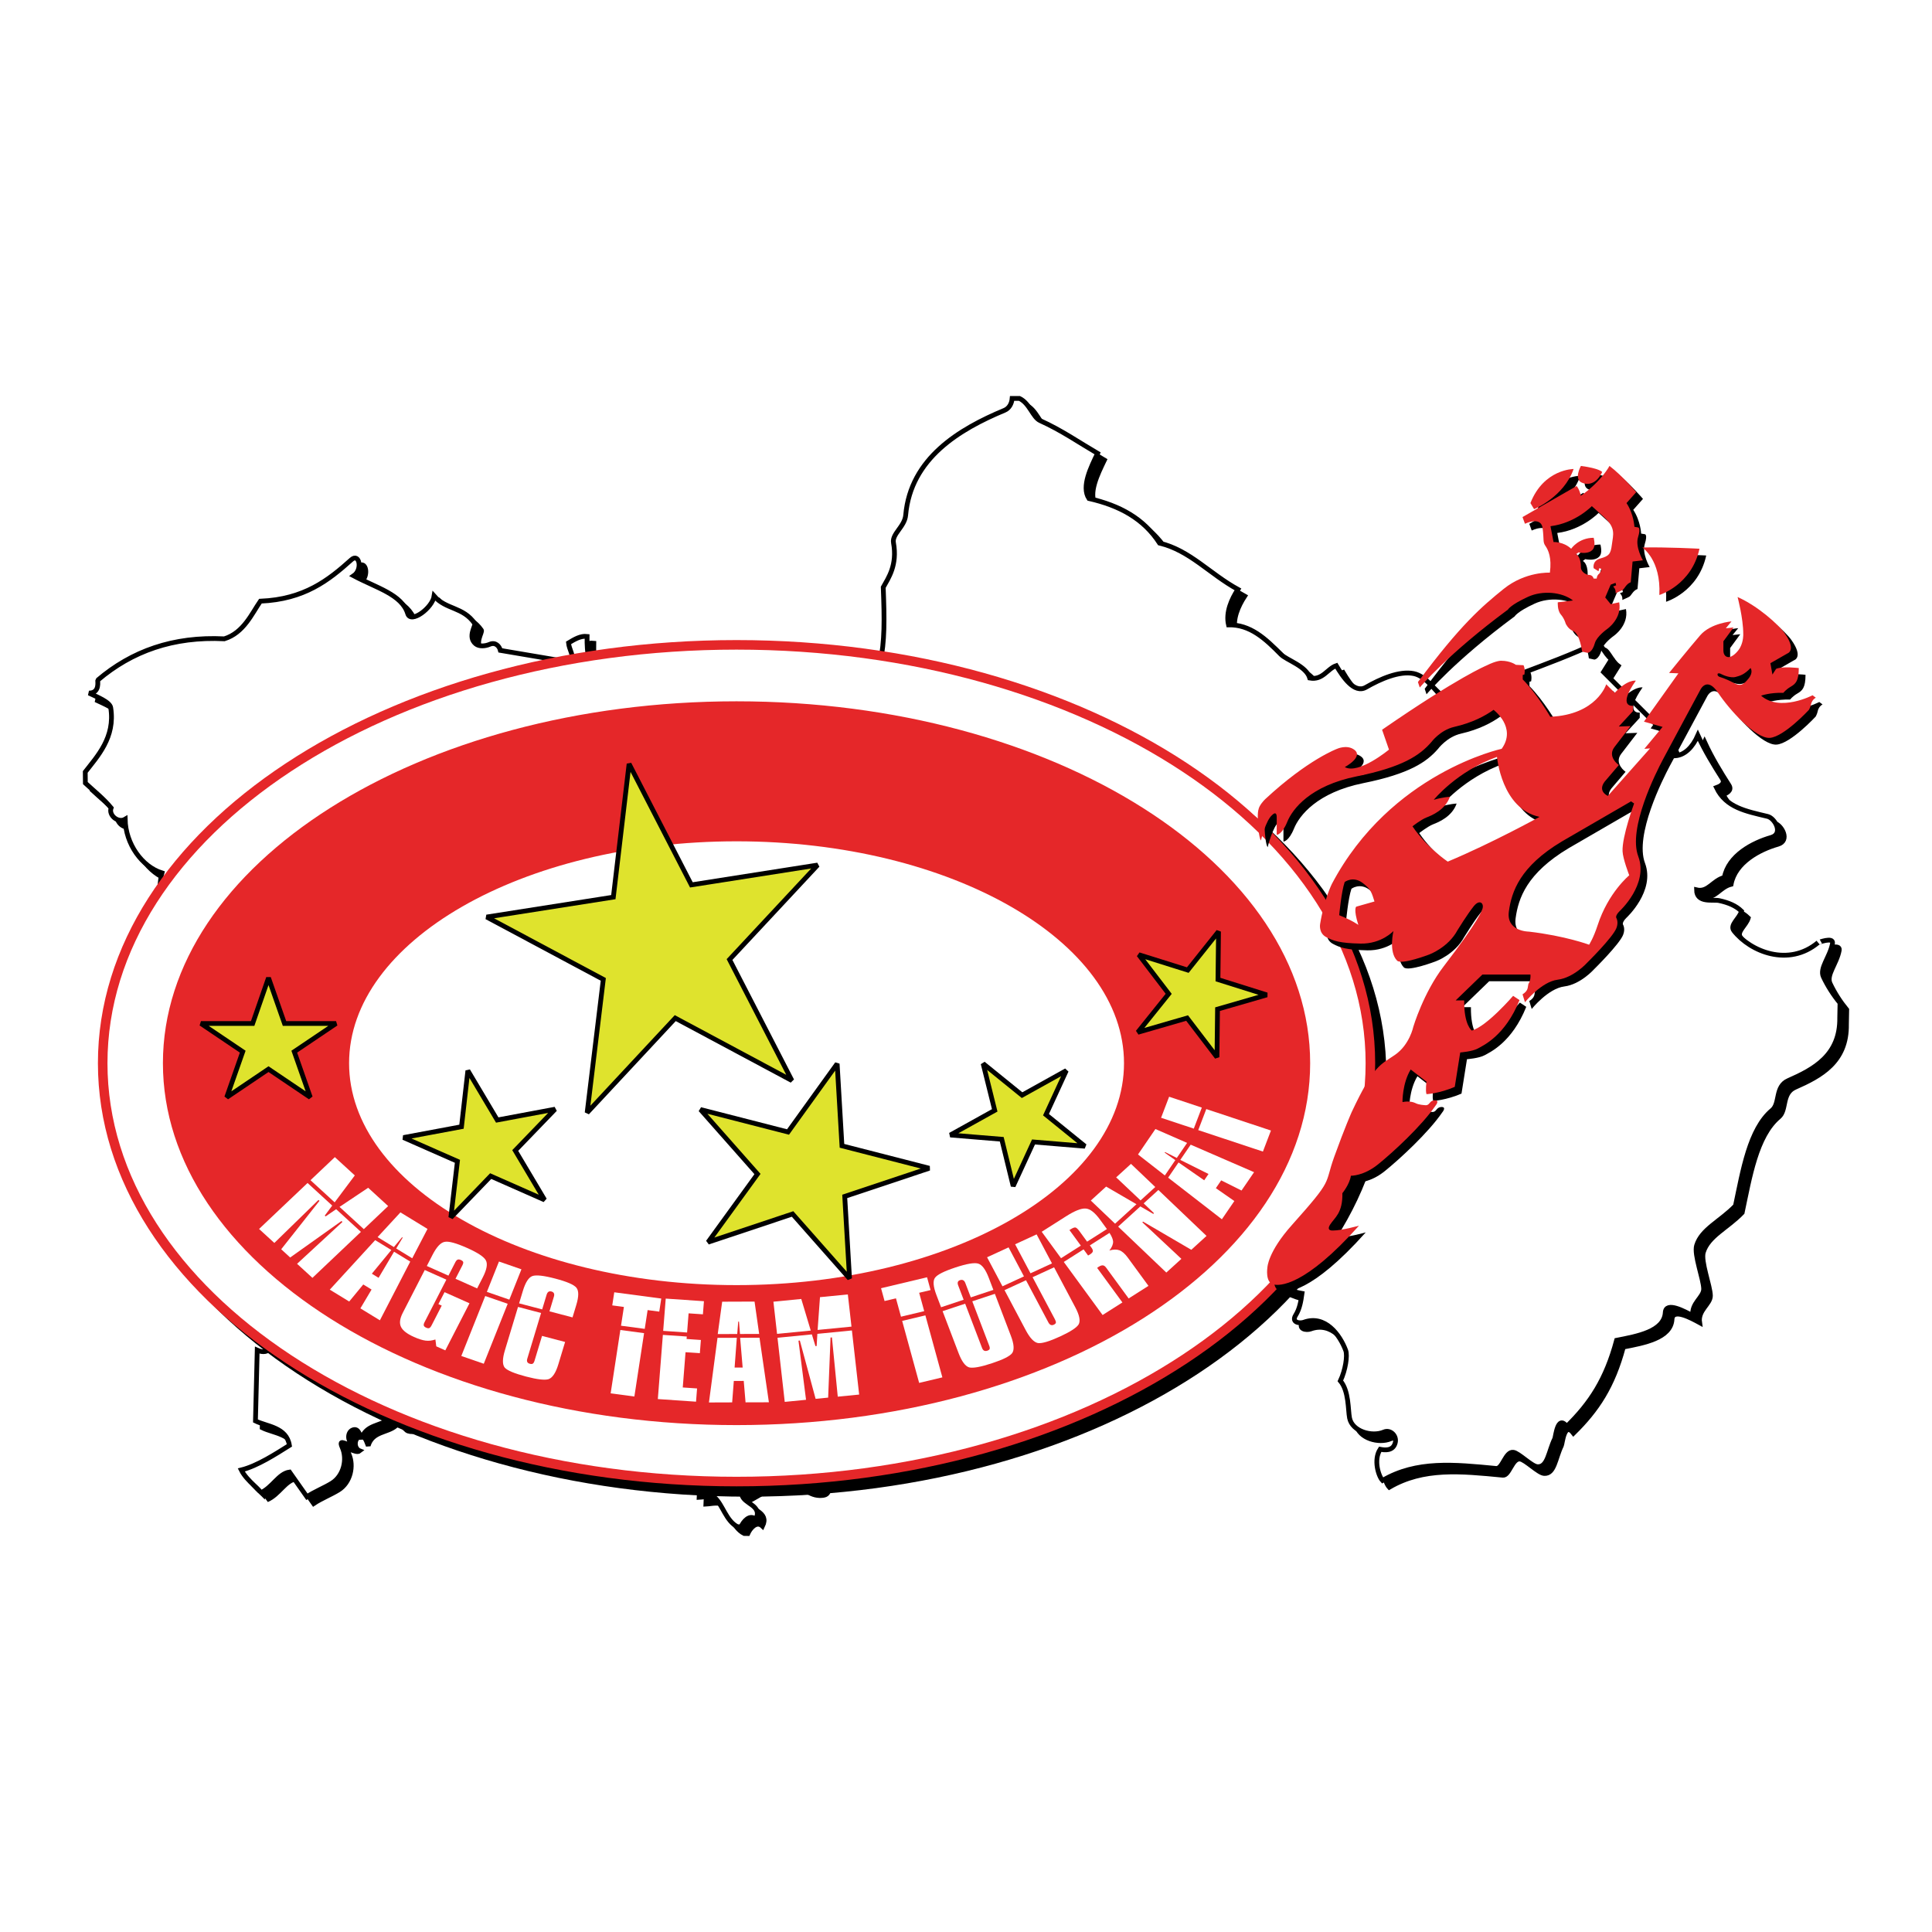
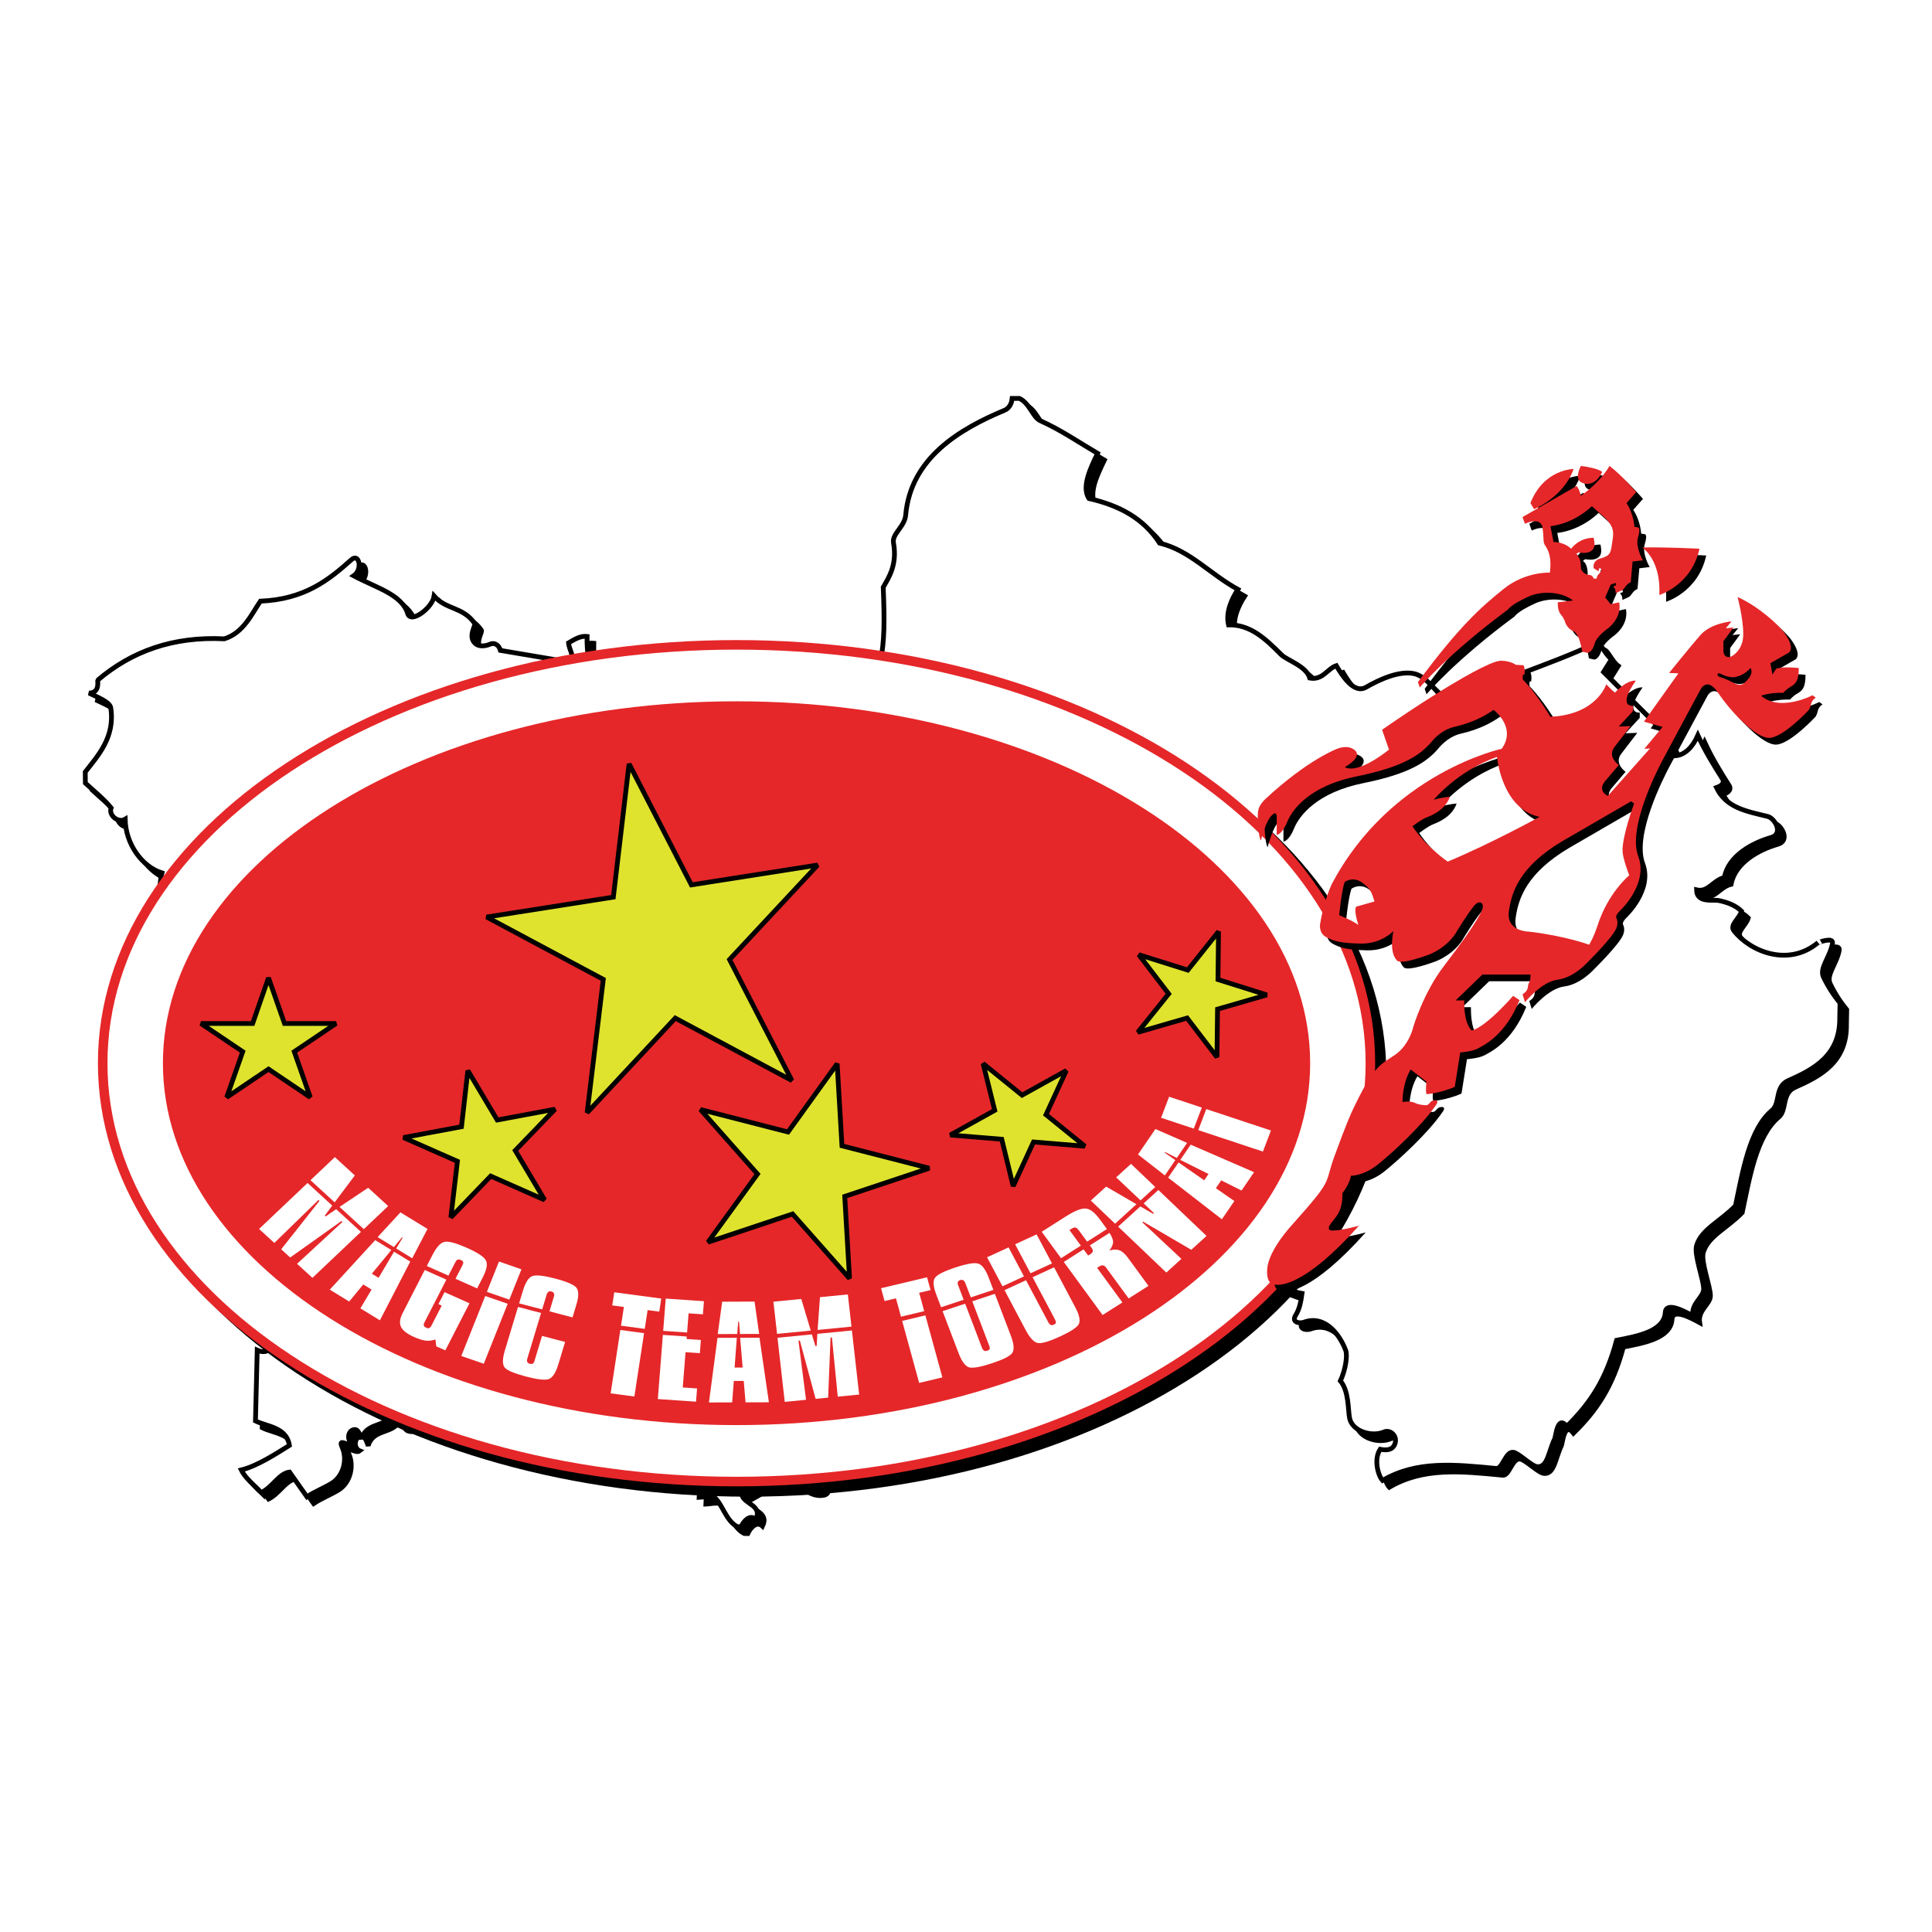
<svg xmlns="http://www.w3.org/2000/svg" version="1.0" id="Layer_1" x="0px" y="0px" width="192.756px" height="192.756px" viewBox="0 0 192.756 192.756" enable-background="new 0 0 192.756 192.756" xml:space="preserve">
  <g>
    <polygon fill-rule="evenodd" clip-rule="evenodd" fill="#FFFFFF" points="0,0 192.756,0 192.756,192.756 0,192.756 0,0  " />
    <path fill-rule="evenodd" clip-rule="evenodd" stroke="#000000" stroke-width="0.476" stroke-miterlimit="2.613" d="   M101.657,40.427l0.729,0c1.027,0.486,1.331,1.884,2.069,2.217c2.121,0.957,3.857,2.168,5.729,3.263   c-0.649,1.361-1.646,3.314-0.867,4.505c3.077,0.7,5.47,2.007,7.049,4.45c3.032,0.73,4.985,3.064,7.816,4.617   c-0.636,0.975-1.233,2.289-0.94,3.54c2.169-0.047,3.7,1.391,5.229,2.946c0.571,0.582,2.531,1.151,2.878,2.36   c1.295,0.238,1.764-0.944,2.646-1.236c0.67,1.127,1.799,2.821,2.952,2.16c1.434-0.822,3.326-1.661,4.775-1.371   c1.304,0.261,2.271,1.896,3.495,3.047c4.404-2.278,9.896-3.814,14.683-6.079c0.454-0.215,0.833,1.072,1.559,1.598l-0.8,1.278   l5.775,5.763c0.573,0.57,0.805,1.728,1.355,2.598c0.985-0.059,1.769-0.88,2.281-2.038c0.711,1.551,1.591,2.988,2.433,4.305   c0.339,0.532-0.28,0.804-0.576,0.908c0.953,1.995,2.946,2.354,5.105,2.874c0.725,0.174,1.598,1.742,0.35,2.099   c-1.856,0.53-4.263,1.811-4.67,3.994c-1.135,0.272-1.615,1.512-2.775,1.234c0.02,1.354,1.641,0.938,2.256,1.071   c0.93,0.2,1.679,0.512,2.233,1.057c-0.216,0.753-1.215,1.376-0.759,1.954c1.659,2.104,5.471,3.632,8.396,1.177   c-0.014,0.011,1.564-0.61,1.439,0.083c-0.244,1.358-1.322,2.463-0.91,3.335c0.435,0.923,1.019,1.829,1.657,2.604l-0.027,1.463   c0.062,3.753-2.575,5.158-5.131,6.282c-1.361,0.599-0.789,2.27-1.613,2.958c-2.257,1.885-2.917,6.046-3.66,9.54   c-1.5,1.552-3.385,2.335-3.875,3.953c-0.278,0.917,0.694,3.366,0.705,4.334c0.009,0.853-1.265,1.423-1.077,2.689   c-0.813-0.443-2.687-1.474-2.753-0.335c-0.11,1.895-2.809,2.37-4.857,2.772c-1.053,3.927-2.61,6.268-4.974,8.593   c-0.922-1.212-1.099,1.026-1.202,1.236c-0.62,1.271-0.69,2.86-1.733,2.782c-0.571-0.042-1.85-1.364-2.391-1.437   c-0.79-0.105-1.07,1.676-1.718,1.614c-4.207-0.405-7.934-0.794-11.333,1.198c-0.417-0.445-0.916-2.079-0.237-3.111   c0.417,0.08,1.297,0.213,1.508-0.67c0.167-0.697-0.509-1.322-1.124-1.059c-1.209,0.52-3.175-0.052-3.438-1.389   c-0.161-0.822-0.058-2.699-0.917-3.707c0.505-1.072,0.729-2.51,0.532-3.041c-0.575-1.551-2.062-3.586-4.178-2.81   c-0.411,0.15-1.268,0.026-0.813-0.702c0.396-0.635,0.52-1.372,0.633-2.174c-3.538-0.64-5.464-3.11-7.103-5.729   c-2.903,2.775-7.352,4.09-10.633,5.375c-2.162-1.263-4.254-2.624-5.803-4.492c-0.433-0.522-1.022,0.928-1.419,1.527   c-1.228,1.856-2.936,3.499-3.924,5.651c1.328,0.022-0.07,0.869-0.114,1.051c-0.588,2.38,0.621,4.132,0.887,5.938   c-1.26,0.398-2.173-0.347-2.864-0.904c-1.747,0.944-3.499,1.854-4.771,3.233c-0.394,0.428,0.341,1.892-1.174,2.574   c-0.356,0.161-0.644-2.187-0.685-3.489c-1.168,0.23-2.298,0.729-3.38,0.216c-0.595,0.608-0.403,1.499-0.889,2.102   c-0.746-0.475-1.56-0.946-2.394-1.143c-0.08,0.507-0.268,1.903-0.376,2.356c-0.165,0.687-1.133,0.53-1.526,0.127   c-0.283-0.291-0.872-0.661-1.077-0.374c-0.428,0.599-0.767,1.172-0.611,1.727c0.127,0.452,1.043,0.899,0.576,1.278   c-1.021,0.828-0.126,2.276-1.117,2.441c-1.176,0.196-2.149-0.625-2.836-1.572c-1.682,0.32-3.186,1.368-4.662,2.163   c0.185,1,2.104,1.04,1.396,2.493c-0.595-0.571-1.242,0.218-1.467,0.735l-0.363-0.006c-1.145-0.581-1.457-2.189-2.284-2.919   c-0.267-0.234-1.423,0-1.538,0c0.103-2.592,0.216-4.9,1.459-6.593c-0.843-0.093-1.616-0.107-2.042-0.719   c0.285-0.343,0.33-1.014-0.051-1.218c-0.36-0.193-1.047-1.024-1.443-0.271c-0.285,0.541-0.088,1.346-0.373,1.423   c-1.541,0.42-2.953,0.584-3.827-0.255l-1.694,1.694c-0.68-0.51-1.646-1.27-2.513-1.103c0.467-0.537,0.907-0.985,1.421-1.144   c-0.131-0.999-1.102-0.95-1.689-0.378c-0.308,0.3-1.219,1.143-1.606,1.529c-0.562-0.773-1.728-0.697-2.368,0.071   c-0.904,1.085-1.189-0.983-1.485-1.569c-0.808-0.044-2.144-0.194-3.104,0.122c-0.426-0.84-1.128-1.667-1.071-2.457   c0.043-0.599,0.735-0.46,1.18-0.426l0.371-2.291c-2.493-0.672-5.675-0.79-8.068,0.916c0.925,1.13,0.072,3.453-1.489,3.168   c0.225,1.132-0.129,2.575-1.318,2.195c-0.389-0.124-0.663-1.031-1.228-0.524c-0.805,0.721-2.332,0.533-2.75,1.982   c-0.165-0.363-0.302-1.089-0.848-0.896c-0.587,0.207-0.579,1.189,0.002,1.417c-0.434,0.354-1.554-0.756-1.071,0.347   c0.504,1.152,0.16,2.813-1.046,3.559c-0.76,0.47-1.72,0.842-2.48,1.352l-1.737-2.467c-1.097,0.15-1.709,1.582-2.927,2.096   c0.194-0.223-1.308-1.144-1.886-2.303c1.597-0.396,3.447-1.601,4.803-2.452c-0.288-1.834-2.254-1.875-3.388-2.441l0.176-7.06   c1.216,0.557,1.733-0.557,1.904-1.407c0.57-2.836-1.249-5.226-3.51-5.963c0.842-2.238,1.319-4.668,1.073-6.406   c-0.304-2.151,0.386-4.267,1.501-5.321c-1.088-0.54-2.565-0.775-2.605-2.023c-0.024-0.745,0.852-2.029,0.002-2.543   c-0.601-0.363,0.642-2.533,0.083-3.744c-0.592,0.15-1.248,0.752-1.675-0.19c-0.242-0.537-0.352-1.503,0.178-1.646   c-0.882-0.724-0.343-2.58-0.998-3.163c-1.313-1.172-1.918-2.838-3.182-4.166c-0.267-0.279-0.02-1.42-0.782-1.902   c-0.681-0.431-1.796-0.541-1.824-1.343c-0.032-0.912-0.818-1.369-1.462-1.881c-0.756-0.602,0.135-2.018,0.878-2.841   c0.853-0.945,0.645-2.198,0.911-3.076c-1.989-0.62-3.62-2.872-3.669-5.36c-0.688,0.417-1.681-0.385-1.399-1.13   c-0.787-0.95-1.708-1.665-2.571-2.471l-0.011-1.113c1.19-1.544,3.019-3.448,2.54-6.416c-0.091-0.564-1.332-1.054-2.167-1.454   c1.137,0.003,0.83-1.254,0.876-1.293c3.391-2.889,7.53-4.376,12.629-4.12c1.929-0.598,2.741-2.516,3.598-3.756   c4.385-0.183,6.801-2.093,9.078-4.138c0.78-0.701,1.14,0.98,0.228,1.606c2.269,1.21,4.815,1.862,5.39,3.778   c0.309,1.029,2.458-0.568,2.635-1.753c1.2,1.378,2.872,1.046,4.045,2.729c0.14,0.2-0.753,1.326,0.097,2.036   c0.344,0.288,0.949,0.24,1.405,0.045c0.574-0.248,0.963,0.193,1.062,0.609l7.226,1.224c0.081-0.732-0.364-1.337-0.429-1.971   c0.588-0.354,1.203-0.727,1.852-0.65c-0.084,3.432,1.12,5.328,2.759,6.901c2.039-1.096,4.232-2.353,6.325-3.817   c-0.677,1.287-1.129,2.11-1.471,2.963c-0.388,0.97-1.688,1.109-2.466,0.653c-0.772,0.98-0.686,2.154-1.12,3.184l5.63,0.053   c3.53-0.537,6.551-2.408,10.588-3.831l4.874-4.303c0.63,0.494,1.293,1.047,1.392-0.023c0.971,0.199,1.814,0.784,2.722,0.862   c0.473-2.129,0.439-4.359,0.317-7.542c0.506-0.92,1.428-2.203,1.021-4.444c-0.16-0.882,1.117-1.603,1.218-2.75   c0.498-5.681,5.347-8.582,9.86-10.463C101.354,41.418,101.612,40.952,101.657,40.427L101.657,40.427z" />
    <path fill-rule="evenodd" clip-rule="evenodd" fill="#FFFFFF" stroke="#000000" stroke-width="0.476" stroke-miterlimit="2.613" d="   M100.982,39.751l0.73,0.001c1.026,0.486,1.33,1.884,2.068,2.217c2.122,0.957,3.858,2.169,5.729,3.263   c-0.648,1.361-1.646,3.314-0.866,4.505c3.077,0.7,5.469,2.007,7.049,4.45c3.032,0.73,4.985,3.064,7.816,4.616   c-0.637,0.975-1.233,2.289-0.941,3.541c2.17-0.048,3.701,1.391,5.229,2.946c0.572,0.583,2.531,1.151,2.879,2.361   c1.295,0.238,1.763-0.944,2.646-1.237c0.67,1.128,1.799,2.821,2.952,2.16c1.434-0.822,3.325-1.661,4.775-1.371   c1.304,0.261,2.271,1.896,3.494,3.047c4.405-2.278,9.896-3.814,14.684-6.08c0.454-0.214,0.833,1.072,1.558,1.599l-0.799,1.278   l5.775,5.762c0.572,0.57,0.804,1.728,1.354,2.598c0.985-0.059,1.77-0.88,2.282-2.039c0.71,1.552,1.591,2.988,2.432,4.305   c0.34,0.532-0.28,0.805-0.575,0.909c0.953,1.994,2.945,2.354,5.104,2.874c0.725,0.174,1.598,1.742,0.35,2.099   c-1.855,0.53-4.263,1.812-4.67,3.994c-1.135,0.272-1.614,1.512-2.774,1.233c0.02,1.354,1.64,0.938,2.256,1.071   c0.93,0.2,1.678,0.512,2.233,1.057c-0.217,0.753-1.215,1.376-0.759,1.955c1.659,2.104,5.47,3.632,8.396,1.177   c-0.013,0.011,1.564-0.61,1.44,0.083c-0.244,1.358-1.322,2.463-0.911,3.335c0.435,0.923,1.019,1.83,1.658,2.604l-0.028,1.463   c0.062,3.753-2.574,5.158-5.13,6.282c-1.361,0.6-0.79,2.271-1.614,2.959c-2.256,1.884-2.916,6.046-3.659,9.539   c-1.501,1.552-3.385,2.336-3.875,3.953c-0.278,0.917,0.694,3.366,0.704,4.335c0.01,0.852-1.265,1.422-1.077,2.689   c-0.813-0.443-2.686-1.474-2.753-0.335c-0.11,1.894-2.808,2.369-4.856,2.771c-1.054,3.927-2.61,6.268-4.975,8.594   c-0.921-1.213-1.099,1.025-1.201,1.236c-0.62,1.27-0.691,2.86-1.734,2.782c-0.57-0.043-1.849-1.365-2.391-1.438   c-0.79-0.105-1.069,1.677-1.718,1.614c-4.206-0.404-7.933-0.794-11.332,1.198c-0.417-0.445-0.917-2.078-0.237-3.111   c0.417,0.08,1.296,0.214,1.508-0.669c0.167-0.697-0.509-1.323-1.125-1.059c-1.209,0.519-3.174-0.052-3.438-1.389   c-0.161-0.822-0.057-2.699-0.916-3.707c0.504-1.072,0.729-2.511,0.532-3.042c-0.576-1.55-2.062-3.586-4.179-2.809   c-0.41,0.149-1.267,0.026-0.813-0.702c0.396-0.636,0.521-1.373,0.633-2.174c-3.537-0.64-5.464-3.111-7.102-5.729   c-2.903,2.774-7.353,4.089-10.633,5.374c-2.162-1.262-4.254-2.624-5.803-4.491c-0.433-0.522-1.022,0.928-1.42,1.527   c-1.228,1.856-2.935,3.499-3.923,5.65c1.328,0.022-0.07,0.87-0.115,1.052c-0.588,2.38,0.621,4.132,0.888,5.937   c-1.26,0.399-2.173-0.346-2.865-0.903c-1.747,0.943-3.499,1.853-4.771,3.233c-0.393,0.427,0.342,1.891-1.174,2.574   c-0.356,0.161-0.645-2.188-0.685-3.49c-1.168,0.231-2.297,0.729-3.38,0.216c-0.594,0.608-0.403,1.5-0.889,2.102   c-0.746-0.474-1.56-0.946-2.394-1.142c-0.08,0.506-0.267,1.902-0.376,2.355c-0.165,0.687-1.134,0.53-1.526,0.127   c-0.283-0.291-0.872-0.661-1.077-0.374c-0.428,0.6-0.767,1.172-0.611,1.728c0.127,0.451,1.043,0.899,0.576,1.278   c-1.021,0.827-0.126,2.276-1.117,2.441c-1.176,0.196-2.149-0.625-2.836-1.573c-1.682,0.32-3.186,1.368-4.662,2.163   c0.185,1,2.103,1.041,1.395,2.494c-0.595-0.571-1.241,0.217-1.467,0.734l-0.363-0.005c-1.145-0.582-1.457-2.19-2.284-2.919   c-0.266-0.234-1.423,0-1.538,0c0.103-2.593,0.216-4.9,1.459-6.594c-0.843-0.092-1.616-0.106-2.042-0.719   c0.285-0.342,0.33-1.013-0.05-1.218c-0.36-0.193-1.047-1.023-1.443-0.27c-0.284,0.54-0.088,1.345-0.373,1.423   c-1.541,0.419-2.953,0.584-3.827-0.255l-1.694,1.694c-0.679-0.51-1.646-1.27-2.513-1.104c0.467-0.537,0.908-0.985,1.421-1.143   c-0.131-1-1.102-0.95-1.688-0.378c-0.308,0.3-1.22,1.142-1.606,1.528c-0.562-0.772-1.728-0.696-2.368,0.072   c-0.904,1.084-1.189-0.984-1.485-1.569c-0.808-0.044-2.144-0.195-3.104,0.121c-0.426-0.839-1.128-1.667-1.071-2.456   c0.043-0.6,0.736-0.461,1.18-0.426l0.371-2.292c-2.493-0.671-5.674-0.789-8.068,0.917c0.925,1.129,0.072,3.453-1.489,3.168   c0.224,1.132-0.129,2.574-1.318,2.195c-0.389-0.125-0.663-1.031-1.228-0.525c-0.805,0.721-2.332,0.534-2.75,1.983   c-0.165-0.363-0.302-1.089-0.848-0.896c-0.587,0.207-0.578,1.189,0.003,1.416c-0.435,0.354-1.554-0.756-1.071,0.348   c0.504,1.152,0.159,2.812-1.047,3.559c-0.76,0.47-1.72,0.841-2.48,1.351l-1.737-2.467c-1.097,0.151-1.709,1.582-2.927,2.096   c0.194-0.223-1.308-1.144-1.886-2.303c1.597-0.396,3.447-1.601,4.803-2.451c-0.288-1.834-2.254-1.876-3.388-2.441l0.176-7.06   c1.217,0.557,1.733-0.558,1.904-1.408c0.57-2.836-1.249-5.226-3.51-5.962c0.842-2.238,1.319-4.669,1.074-6.406   c-0.304-2.152,0.386-4.268,1.501-5.322c-1.087-0.539-2.566-0.774-2.605-2.023c-0.024-0.744,0.852-2.029,0.003-2.542   c-0.602-0.363,0.642-2.533,0.083-3.745c-0.593,0.151-1.248,0.752-1.675-0.19c-0.243-0.537-0.353-1.503,0.177-1.646   c-0.882-0.724-0.343-2.58-0.998-3.163c-1.313-1.171-1.918-2.838-3.182-4.166c-0.267-0.279-0.02-1.42-0.782-1.902   c-0.682-0.43-1.796-0.541-1.824-1.343c-0.031-0.912-0.817-1.368-1.462-1.881c-0.756-0.602,0.135-2.019,0.877-2.841   c0.853-0.945,0.645-2.198,0.911-3.076c-1.989-0.62-3.62-2.872-3.669-5.36c-0.688,0.417-1.681-0.385-1.399-1.13   c-0.787-0.949-1.708-1.665-2.571-2.471l-0.011-1.113c1.19-1.544,3.019-3.447,2.54-6.416c-0.091-0.564-1.332-1.054-2.167-1.453   c1.137,0.003,0.83-1.254,0.876-1.293c3.391-2.889,7.53-4.376,12.629-4.12c1.929-0.598,2.741-2.516,3.598-3.756   c4.385-0.183,6.801-2.092,9.078-4.138c0.78-0.701,1.14,0.981,0.228,1.607c2.269,1.21,4.816,1.862,5.391,3.778   c0.309,1.029,2.458-0.568,2.634-1.754c1.2,1.378,2.872,1.047,4.046,2.729c0.14,0.201-0.753,1.326,0.097,2.036   c0.344,0.287,0.95,0.24,1.405,0.044c0.575-0.247,0.964,0.193,1.062,0.609l7.226,1.224c0.081-0.732-0.364-1.337-0.429-1.971   c0.588-0.354,1.203-0.726,1.853-0.65c-0.084,3.432,1.12,5.328,2.759,6.901c2.039-1.096,4.232-2.353,6.325-3.817   c-0.677,1.287-1.13,2.11-1.472,2.963c-0.388,0.97-1.688,1.109-2.466,0.653c-0.772,0.98-0.686,2.154-1.12,3.184l5.63,0.053   c3.53-0.537,6.551-2.408,10.587-3.831l4.874-4.303c0.63,0.494,1.293,1.047,1.392-0.023c0.971,0.199,1.814,0.784,2.722,0.862   c0.474-2.13,0.439-4.359,0.317-7.543c0.506-0.919,1.428-2.202,1.021-4.444c-0.161-0.882,1.117-1.603,1.217-2.75   c0.498-5.681,5.347-8.582,9.861-10.463C100.68,40.743,100.938,40.276,100.982,39.751L100.982,39.751z" />
    <path fill-rule="evenodd" clip-rule="evenodd" stroke="#000000" stroke-width="0.953" stroke-miterlimit="2.613" d="   M137.834,107.108c0,23.052-28.314,41.739-63.24,41.739s-63.239-18.688-63.239-41.739c0-23.052,28.313-41.74,63.239-41.74   S137.834,84.056,137.834,107.108L137.834,107.108z" />
    <path fill-rule="evenodd" clip-rule="evenodd" fill="#FFFFFF" stroke="#E52729" stroke-width="0.953" stroke-miterlimit="2.613" d="   M136.724,106.076c0,23.052-28.313,41.739-63.239,41.739c-34.925,0-63.239-18.688-63.239-41.739   c0-23.051,28.313-41.739,63.239-41.739C108.41,64.337,136.724,83.025,136.724,106.076L136.724,106.076z" />
    <path fill-rule="evenodd" clip-rule="evenodd" fill="#E52729" stroke="#FFFFFF" stroke-width="0.953" stroke-miterlimit="2.613" d="   M131.191,106.076c0,20.205-25.836,36.583-57.707,36.583c-31.87,0-57.706-16.378-57.706-36.583   c0-20.204,25.836-36.583,57.706-36.583C105.355,69.494,131.191,85.872,131.191,106.076L131.191,106.076z" />
-     <path fill-rule="evenodd" clip-rule="evenodd" fill="#FFFFFF" stroke="#E52729" stroke-width="0.476" stroke-miterlimit="2.613" d="   M112.38,106.076c0,12.359-17.415,22.378-38.896,22.378S34.59,118.436,34.59,106.076c0-12.358,17.414-22.376,38.895-22.376   S112.38,93.718,112.38,106.076L112.38,106.076z" />
    <polygon fill-rule="evenodd" clip-rule="evenodd" fill="#DFE32D" stroke="#000000" stroke-width="0.476" stroke-miterlimit="2.613" points="   24.217,104.925 22.619,109.48 26.789,106.668 30.957,109.48 29.359,104.925 33.528,102.115 28.386,102.115 26.789,97.56    25.207,102.115 20.048,102.115 24.217,104.925  " />
    <polygon fill-rule="evenodd" clip-rule="evenodd" fill="#DFE32D" stroke="#000000" stroke-width="0.476" stroke-miterlimit="2.613" points="   116.601,99.154 113.518,102.994 118.437,101.57 121.418,105.475 121.473,100.684 126.389,99.262 121.517,97.731 121.572,92.941    118.506,96.786 113.617,95.251 116.601,99.154  " />
    <polygon fill-rule="evenodd" clip-rule="evenodd" fill="#DFE32D" stroke="#000000" stroke-width="0.476" stroke-miterlimit="2.613" points="   45.637,115.864 44.982,121.462 48.956,117.339 54.335,119.713 51.405,114.785 55.379,110.665 49.61,111.744 46.679,106.817    46.043,112.412 40.256,113.494 45.637,115.864  " />
    <polygon fill-rule="evenodd" clip-rule="evenodd" fill="#DFE32D" stroke="#000000" stroke-width="0.476" stroke-miterlimit="2.613" points="   75.574,117.133 70.641,123.934 79.075,121.118 84.759,127.555 84.279,119.366 92.709,116.554 84.003,114.319 83.524,106.131    78.621,112.939 69.887,110.698 75.574,117.133  " />
    <polygon fill-rule="evenodd" clip-rule="evenodd" fill="#DFE32D" stroke="#000000" stroke-width="0.476" stroke-miterlimit="2.613" points="   60.191,97.713 58.579,111.012 67.371,101.578 79.006,107.805 72.786,95.734 81.577,86.307 68.979,88.284 62.764,76.214    61.193,89.507 48.555,91.492 60.191,97.713  " />
    <polygon fill-rule="evenodd" clip-rule="evenodd" fill="#DFE32D" stroke="#000000" stroke-width="0.476" stroke-miterlimit="2.613" points="   99.944,113.664 101.085,118.337 103.113,113.935 108.243,114.36 104.358,111.212 106.386,106.812 101.972,109.265 98.087,106.116    99.243,110.78 94.814,113.24 99.944,113.664  " />
    <path fill-rule="evenodd" clip-rule="evenodd" fill="#FFFFFF" d="M27.371,124.01l-1.523-1.396l4.838-4.587l2.459,2.254   l-0.743,1.002l0.086,0.078l1.05-0.721l2.471,2.265l-4.838,4.588l-1.532-1.403l4.528-4.178l-0.098-0.09l-5.117,3.639l-0.896-0.821   l3.816-4.831l-0.098-0.09L27.371,124.01L27.371,124.01L27.371,124.01z M33.407,115.447l1.993,1.825l-2.011,2.686l-2.41-2.209   L33.407,115.447L33.407,115.447L33.407,115.447z M38.727,120.329l-2.429,2.303l-2.423-2.221l2.859-1.907L38.727,120.329   L38.727,120.329z" />
    <path fill-rule="evenodd" clip-rule="evenodd" fill="#FFFFFF" d="M37.77,127.489l1.545-2.606l1.616,0.988l-3.028,5.856l-1.947-1.19   l1.115-1.879l-0.828-0.505l-1.403,1.701l-1.937-1.185l4.527-4.94l1.612,0.986l-1.942,2.362L37.77,127.489L37.77,127.489   L37.77,127.489z M39.951,120.959l2.701,1.651l-1.524,2.929l-1.599-0.978l0.648-1.083l-0.063-0.038l-0.816,0.98l-1.625-0.994   L39.951,120.959L39.951,120.959z" />
    <path fill-rule="evenodd" clip-rule="evenodd" fill="#FFFFFF" d="M41.299,133.387c-0.684-0.305-1.115-0.639-1.291-1.001   s-0.12-0.825,0.17-1.392l2.2-4.285l2.157,0.961l-2.182,4.253c-0.073,0.142-0.096,0.252-0.068,0.333s0.107,0.151,0.24,0.21   c0.123,0.055,0.223,0.067,0.3,0.038c0.078-0.028,0.155-0.119,0.232-0.267l1.014-1.976l-0.331-0.148l0.613-1.194l2.488,1.11   l-2.412,4.697l-0.901-0.401l-0.088-0.684c-0.339,0.114-0.663,0.152-0.975,0.114C42.154,133.717,41.766,133.594,41.299,133.387   L41.299,133.387L41.299,133.387z M43.15,125.204c0.413-0.804,0.82-1.239,1.224-1.306c0.396-0.079,1.143,0.126,2.241,0.615   c1.047,0.467,1.665,0.875,1.855,1.225c0.2,0.354,0.1,0.922-0.301,1.703l-0.566,1.104l-2.158-0.962l0.682-1.328   c0.08-0.155,0.108-0.271,0.084-0.346c-0.024-0.075-0.103-0.143-0.235-0.201c-0.123-0.055-0.227-0.066-0.312-0.036   c-0.085,0.031-0.165,0.121-0.241,0.27l-0.682,1.328l-2.157-0.962L43.15,125.204L43.15,125.204z" />
    <path fill-rule="evenodd" clip-rule="evenodd" fill="#FFFFFF" d="M48.266,136.062l-2.241-0.776l2.387-5.982l2.241,0.775   L48.266,136.062L48.266,136.062L48.266,136.062z M49.782,125.863l2.241,0.777l-1.207,3.025l-2.241-0.775L49.782,125.863   L49.782,125.863z" />
    <path fill-rule="evenodd" clip-rule="evenodd" fill="#FFFFFF" d="M50.355,136.446c-0.243-0.305-0.236-0.881,0.021-1.73l1.307-4.323   l2.301,0.604l-1.378,4.562c-0.082,0.271,0.004,0.438,0.258,0.505c0.132,0.034,0.232,0.029,0.3-0.019   c0.067-0.046,0.125-0.145,0.169-0.295l0.745-2.466l2.302,0.604l-0.673,2.227c-0.254,0.842-0.577,1.336-0.967,1.481   c-0.383,0.122-1.134,0.036-2.252-0.257C51.325,137.033,50.614,136.736,50.355,136.446L50.355,136.446L50.355,136.446z    M57.496,130.199l-0.375,1.238l-2.301-0.604l0.442-1.466c0.085-0.277,0-0.45-0.253-0.516c-0.232-0.062-0.39,0.047-0.474,0.325   l-0.442,1.464l-2.302-0.604l0.374-1.238c0.26-0.857,0.576-1.353,0.951-1.486c0.374-0.132,1.138-0.048,2.289,0.255   c1.163,0.306,1.866,0.609,2.108,0.914C57.755,128.785,57.75,129.357,57.496,130.199L57.496,130.199z" />
    <path fill-rule="evenodd" clip-rule="evenodd" fill="#FFFFFF" d="M63.292,139.329l-2.368-0.314l0.968-6.32l2.367,0.315   L63.292,139.329L63.292,139.329L63.292,139.329z M61.285,128.932l4.689,0.624l-0.2,1.306l-1.161-0.154l-0.287,1.873l-2.367-0.314   l0.287-1.873l-1.161-0.155L61.285,128.932L61.285,128.932z" />
    <path fill-rule="evenodd" clip-rule="evenodd" fill="#FFFFFF" d="M69.444,139.846l-3.812-0.261l0.503-6.403l2.385,0.163   l-0.02,0.247l1.428,0.098l-0.104,1.32l-1.428-0.099l-0.277,3.517l1.428,0.098L69.444,139.846L69.444,139.846L69.444,139.846z    M66.42,129.561l3.812,0.261l-0.103,1.308l-1.428-0.098l-0.15,1.913l-2.385-0.164L66.42,129.561L66.42,129.561z" />
    <path fill-rule="evenodd" clip-rule="evenodd" fill="#FFFFFF" d="M74.095,136.439l-0.252-2.969l1.932-0.007l0.938,6.443   l-2.329,0.007l-0.181-2.139l-0.99,0.003l-0.165,2.14l-2.316,0.008l0.854-6.448l1.928-0.006l-0.223,2.97L74.095,136.439   L74.095,136.439L74.095,136.439z M72.052,129.871l3.23-0.012l0.46,3.228l-1.912,0.006l-0.1-1.236h-0.076l-0.101,1.237l-1.944,0.007   L72.052,129.871L72.052,129.871z" />
    <path fill-rule="evenodd" clip-rule="evenodd" fill="#FFFFFF" d="M77.164,129.871l2.779-0.273l0.946,3.153l-3.362,0.33   L77.164,129.871L77.164,129.871L77.164,129.871z M80.419,139.658l-2.125,0.208l-0.723-6.397l3.43-0.336l0.357,1.17l0.12-0.012   l0.071-1.213l3.446-0.339l0.724,6.397l-2.135,0.209l-0.582-5.913l-0.138,0.014l-0.239,5.994l-1.25,0.123l-1.574-5.817l-0.137,0.015   L80.419,139.658L80.419,139.658L80.419,139.658z M84.589,129.146l0.364,3.211l-3.38,0.332l0.237-3.27L84.589,129.146   L84.589,129.146z" />
    <path fill-rule="evenodd" clip-rule="evenodd" fill="#FFFFFF" d="M87.903,128.526l4.589-1.093l0.351,1.278l-1.137,0.27l0.502,1.834   l-2.316,0.552l-0.503-1.834l-1.136,0.271L87.903,128.526L87.903,128.526L87.903,128.526z M94.02,137.421l-2.316,0.551l-1.695-6.185   l2.316-0.552L94.02,137.421L94.02,137.421z" />
    <path fill-rule="evenodd" clip-rule="evenodd" fill="#FFFFFF" d="M95.597,128.242l0.547,1.434l-2.253,0.747l-0.462-1.213   c-0.32-0.84-0.369-1.414-0.146-1.725c0.223-0.31,0.899-0.652,2.026-1.025c1.138-0.377,1.9-0.507,2.288-0.391   c0.386,0.117,0.736,0.589,1.05,1.412l0.463,1.212l-2.253,0.746l-0.547-1.434c-0.104-0.271-0.28-0.366-0.528-0.284   C95.554,127.797,95.494,127.971,95.597,128.242L95.597,128.242L95.597,128.242z M96.693,136.425   c-0.387-0.117-0.738-0.592-1.055-1.423l-1.596-4.186l2.252-0.746l1.686,4.418c0.101,0.265,0.274,0.354,0.523,0.272   c0.13-0.042,0.207-0.102,0.234-0.175c0.026-0.074,0.012-0.186-0.046-0.333l-1.685-4.419l2.253-0.746l1.596,4.186   c0.314,0.822,0.357,1.399,0.129,1.729c-0.236,0.308-0.903,0.642-1.997,1.004C97.85,136.383,97.084,136.522,96.693,136.425   L96.693,136.425z" />
    <path fill-rule="evenodd" clip-rule="evenodd" fill="#FFFFFF" d="M98.481,125.438l2.145-0.987l1.534,2.895l-2.144,0.988   L98.481,125.438L98.481,125.438L98.481,125.438z M103.557,133.997c-0.397-0.074-0.804-0.504-1.219-1.287l-2.117-3.993l2.144-0.987   l2.229,4.203c0.138,0.26,0.318,0.337,0.542,0.234c0.121-0.057,0.191-0.122,0.208-0.199c0.016-0.077-0.015-0.188-0.094-0.337   l-2.229-4.203l2.144-0.988l2.117,3.993c0.412,0.776,0.525,1.341,0.341,1.691c-0.195,0.33-0.812,0.733-1.849,1.211   C104.695,133.832,103.957,134.053,103.557,133.997L103.557,133.997L103.557,133.997z M103.423,123.154l1.534,2.896l-2.144,0.987   l-1.535-2.895L103.423,123.154L103.423,123.154z" />
    <path fill-rule="evenodd" clip-rule="evenodd" fill="#FFFFFF" d="M103.932,122.894l2.424-1.54c0.864-0.55,1.517-0.81,1.956-0.778   c0.435,0.022,0.911,0.388,1.43,1.097l0.695,0.951l-1.976,1.255l-0.755-1.032c-0.179-0.245-0.321-0.373-0.425-0.382   s-0.255,0.05-0.454,0.176l-0.128,0.082l1.137,1.554l-1.976,1.255L103.932,122.894L103.932,122.894L103.932,122.894z    M108.735,125.164c0.18-0.115,0.279-0.221,0.299-0.317c0.019-0.098-0.033-0.231-0.158-0.401l-0.142-0.194l1.961-1.246   c0.114,0.177,0.202,0.339,0.261,0.485c0.059,0.147,0.092,0.273,0.099,0.379c0.006,0.276-0.118,0.574-0.373,0.896   c0.391-0.118,0.722-0.126,0.997-0.027c0.276,0.1,0.557,0.344,0.84,0.732l2.063,2.82l-1.976,1.256l-2.251-3.077   c-0.1-0.136-0.205-0.21-0.318-0.224c-0.114-0.012-0.256,0.036-0.426,0.144c-0.02,0.012-0.044,0.031-0.075,0.055   c-0.03,0.024-0.056,0.043-0.074,0.055l2.52,3.445l-1.976,1.255l-3.872-5.295l1.975-1.255l0.449,0.613   c0.019-0.013,0.051-0.03,0.096-0.053C108.699,125.185,108.727,125.169,108.735,125.164L108.735,125.164z" />
    <path fill-rule="evenodd" clip-rule="evenodd" fill="#FFFFFF" d="M108.83,119.78l1.529-1.394l3.026,1.758l-2.134,1.944   L108.83,119.78L108.83,119.78L108.83,119.78z M112.839,116.119l2.422,2.31l-1.467,1.335l-2.434-2.298L112.839,116.119   L112.839,116.119L112.839,116.119z M117.867,125.595l-1.503,1.369l-4.807-4.583l2.214-2.017l1.29,0.746l0.073-0.068l-1.029-0.981   l1.465-1.336l4.807,4.583l-1.521,1.385l-4.812-2.812l-0.074,0.068L117.867,125.595L117.867,125.595z" />
    <path fill-rule="evenodd" clip-rule="evenodd" fill="#FFFFFF" d="M113.54,115.183l1.735-2.539l3.162,1.382l-1.027,1.503   l-1.17-0.589l-0.04,0.06l1.062,0.747l-1.044,1.528L113.54,115.183L113.54,115.183L113.54,115.183z M120.574,117.129l-2.816-1.405   l1.038-1.52l6.323,2.745l-1.251,1.83l-2.029-1.014l-0.532,0.778l1.844,1.285l-1.244,1.82l-5.36-4.152l1.036-1.517l2.561,1.779   L120.574,117.129L120.574,117.129z" />
    <path fill-rule="evenodd" clip-rule="evenodd" fill="#FFFFFF" d="M115.841,111.521l0.802-2.1l3.264,1.083l-0.802,2.099   L115.841,111.521L115.841,111.521L115.841,111.521z M126.803,112.793l-0.802,2.099l-6.452-2.14l0.802-2.1L126.803,112.793   L126.803,112.793z" />
    <path fill-rule="evenodd" clip-rule="evenodd" d="M126.23,81.457c0.061-0.405,0.523-0.912,0.681-1.058   c4.269-3.961,7.165-5.015,7.165-5.015s0.971-0.446,1.698,0.081c0.991,0.717-0.931,1.741-0.931,1.741   c1.376,0.769,4.408-1.741,4.408-1.741l-0.688-1.984c7.684-5.304,10.393-6.397,10.393-6.397c1.052-0.527,1.497-0.486,1.497-0.486   c0.93,0,1.456,0.405,1.456,0.405l0.768,0.041c0.203,0.445,0.082,0.931,0.082,0.931l-0.162,0.041v0.445   c1.415,1.417,2.749,3.725,2.749,3.725c4.651-0.203,5.582-3.239,5.582-3.239l0.849,0.851c1.295-1.377,2.103-1.215,2.103-1.215   c-1.9,2.713-0.282,2.51-0.282,2.51v0.526l-1.416,1.539l1.173-0.041l-1.617,2.106c-0.728,0.971,0.444,1.781,0.444,1.781l-1.415,1.66   c-0.728,0.972,0.323,1.417,0.323,1.417l4.205-4.737l-0.565,0.041l1.819-2.186l-1.86-0.527l3.438-4.818l-0.931-0.041   c0,0,2.062-2.551,3.114-3.766c1.051-1.214,3.113-1.376,3.113-1.376l-0.565,0.688l0.769-0.081l-1.011,1.376v0.891   c0,0.729,0.524,0.688,0.524,0.688c0.404,0,0.931-0.566,1.133-0.931c0.364-0.659,0.324-1.377,0.324-1.377   c0-1.579-0.567-3.685-0.567-3.685c2.023,0.891,4.086,2.753,4.692,3.604c1.23,1.725,0.282,2.024,0.282,2.024l-1.698,0.972   l0.202,1.134l0.364-0.567c0.607-0.284,2.265-0.081,2.265-0.081c0,1.295-0.324,1.58-0.809,1.863   c-0.486,0.284-0.729,0.607-0.729,0.607c-1.334-0.041-2.224,0.283-2.224,0.283c1.9,1.66,5.136-0.041,5.136-0.041l0.324,0.243   c-0.284,0.162-0.445,0.445-0.486,0.688c-0.04,0.243-0.201,0.526-0.201,0.526s-2.468,2.672-3.883,2.793   c-1.416,0.122-4.044-2.793-5.177-4.494s-1.779-0.284-1.779-0.284s-3.033,5.628-3.721,6.924s-3.518,6.883-2.467,9.677   c1.052,2.794-1.86,5.466-1.86,5.466c-0.485,0.485-0.324,0.688-0.324,0.688s0.243,0.404,0,1.012   c-0.379,0.952-2.911,3.442-2.911,3.442s-1.335,1.497-2.952,1.7c-1.617,0.202-3.255,2.247-3.255,2.247l-0.242-0.79   c0.424-0.272,0.515-0.516,0.545-0.819s0.092-0.243,0.183-0.517c0.09-0.272,0.061-0.637,0.061-0.637h-4.792l-2.669,2.581h0.849   c-0.03,2.46,0.759,3.006,0.759,3.006c1.485-0.395,4.124-3.462,4.124-3.462l0.638,0.425c-1.426,3.554-3.609,4.525-4.155,4.828   c-0.546,0.305-1.76,0.396-1.76,0.396l-0.546,3.432c-1.547,0.668-2.821,0.729-2.821,0.729c-0.12-0.364,0-1.245,0-1.245l-1.576-1.215   c-0.85,1.397-0.819,3.25-0.819,3.25c0.607-0.122,1.031-0.03,1.334,0.121c0.304,0.152,0.84,0.183,0.84,0.183   c0.242,0.04,0.39-0.011,0.565-0.243c0.192-0.253,0.485-0.243,0.485-0.243c0.526,0,0.081,0.526,0.081,0.526   c-1.415,2.064-4.287,4.697-5.742,5.871c-1.456,1.175-2.71,1.134-2.71,1.134c-0.121,0.851-0.849,1.74-0.849,1.74   c0.041,1.984-0.769,2.43-1.213,3.118c-0.445,0.688,0.282,0.607,0.282,0.607c0.89,0,2.589-0.485,2.589-0.485   c-5.46,6.113-7.943,6.01-8.533,5.87c-0.85-0.202-0.606-1.7-0.606-1.7s0.041-1.539,2.426-4.211c4.256-4.766,3.195-3.928,4.246-6.843   c1.052-2.916,1.74-4.454,1.74-4.454c2.224-4.737,2.87-4.696,4.326-5.709c1.456-1.012,1.82-2.794,1.82-2.794s1.011-3.4,3.033-6.032   c3.562-4.637,3.801-5.588,3.801-5.588c0.323-0.607-0.161-1.214-0.809-0.404c-0.646,0.809-1.617,2.389-1.617,2.389   c-0.931,1.741-2.832,2.429-2.832,2.429s-2.749,1.053-3.194,0.607c-0.869-0.87-0.363-2.955-0.363-2.955s-1.173,1.295-3.276,1.254   c-2.103-0.041-2.75-0.283-3.437-0.647c-0.771-0.408-0.607-1.295-0.607-1.295c0.404-2.47,1.173-4.009,1.173-4.009   c5.864-11.094,16.944-13.483,16.944-13.483c1.537-2.146-0.809-3.887-0.809-3.887c-0.85,0.607-2.105,1.285-3.923,1.701   c-1.415,0.323-2.305,1.538-2.305,1.538c-1.133,1.296-2.831,2.47-7.441,3.401c-4.609,0.931-6.39,3.239-6.915,4.535   c-0.526,1.296-1.052,1.295-1.052,1.295v-1.741c0-0.729-0.444-0.243-0.444-0.243c-0.647,0.526-1.133,2.551-1.133,2.551   c-0.201-0.283-0.283-1.539-0.283-1.539C126.108,81.7,126.23,81.457,126.23,81.457L126.23,81.457L126.23,81.457z M173.829,68.216   c-0.445,0.122-1.161-0.141-1.415-0.283c-0.273-0.152-0.364-0.041-0.364-0.041c-0.091,0.223,0.201,0.324,0.201,0.324   s0.607,0.162,1.335,0.567c0.729,0.405,1.012,0.244,1.537-0.405c0.525-0.648,0.202-1.053,0.202-1.053   C174.688,67.994,174.273,68.095,173.829,68.216L173.829,68.216L173.829,68.216z M145.328,80.171   c-0.455,1.306-1.79,1.853-2.336,2.065c-0.545,0.212-1.395,0.88-1.395,0.88c1.426,2.125,3.519,3.523,3.519,3.523   c4.429-1.853,9.16-4.464,9.16-4.464c-3.792-0.79-4.247-5.982-4.247-5.982c-4.004,1.428-6.309,4.282-6.309,4.282   C144.631,80.201,145.328,80.171,145.328,80.171L145.328,80.171L145.328,80.171z M135.986,91.133l1.819-0.516   c-0.272-0.85-0.333-1.214-1.183-1.853c-0.963-0.723-1.789-0.091-1.789-0.091c-0.333,0.972-0.546,3.31-0.546,3.31   c1.364,0.547,1.911,0.972,1.911,0.972C135.684,91.346,135.986,91.133,135.986,91.133L135.986,91.133L135.986,91.133z    M162.557,85.607c-0.061-1.487,1.151-4.768,1.151-4.768l-0.303-0.213l-6.915,4.008c-4.156,2.491-5.005,4.98-5.277,6.984   c-0.273,2.005,2.002,2.005,2.002,2.005c3.64,0.425,6.005,1.306,6.005,1.306s0.425-0.638,0.849-1.944   c1.064-3.271,3.154-4.98,3.154-4.98S162.586,86.366,162.557,85.607L162.557,85.607z" />
    <path fill-rule="evenodd" clip-rule="evenodd" d="M170.229,55.422c0,0-3.397-0.182-5.702-0.121c0,0,1.881,1.215,1.698,4.737   C166.226,60.038,169.441,59.066,170.229,55.422L170.229,55.422z" />
    <path fill-rule="evenodd" clip-rule="evenodd" d="M157.673,47.465c0,0-2.973,0-4.307,3.401l0.364,0.607   C153.73,51.474,156.702,50.26,157.673,47.465L157.673,47.465z" />
    <path fill-rule="evenodd" clip-rule="evenodd" d="M158.4,47.162c0,0-0.788,1.397,0.183,1.701c0,0,1.152,0.546,1.94-1.093   C160.523,47.77,160.281,47.405,158.4,47.162L158.4,47.162z" />
    <path fill-rule="evenodd" clip-rule="evenodd" d="M161.252,47.162c1.213,0.911,2.669,2.612,2.669,2.612l-0.971,1.093   c0.729,1.093,0.788,2.369,0.788,2.369l0.364,0.06c0,0,0.304,0,0,0.972c-0.303,0.972,0.486,2.308,0.486,2.308l-1.032,0.122   l-0.182,2.065c-0.485,0.182-0.606,0.668-0.85,0.79c-0.347,0.174-0.667,0.304-0.667,0.304c0.062-0.425-0.243-0.668-0.243-0.668   l0.305-0.122l-0.062-0.243l-0.485,0.182l-0.546,1.275l0.546,0.668l0.85-0.182c0.303,1.64-1.213,2.672-1.213,2.672   s-1.032,0.729-1.214,1.396c-0.263,0.966-0.728,0.972-0.728,0.972l-0.546-0.122c0,0-0.217-1.805-0.91-2.065   c-0.485-0.182-0.729-0.729-0.729-0.729s-0.12-0.486-0.484-0.911c-0.364-0.425-0.304-1.214-0.304-1.214l1.517-0.182   c-1.092-0.85-3.033-1.033-4.489-0.364c-1.762,0.808-2.002,1.275-2.002,1.275c-6.005,4.434-8.796,7.774-8.796,7.774l-0.182-0.547   c4.246-5.709,6.369-7.531,8.554-9.292c2.184-1.762,4.609-1.62,4.609-1.62c0.202-1.499-0.162-2.268-0.444-2.672   c-0.283-0.405-0.122-0.567-0.283-1.781c-0.162-1.215-1.759-0.426-1.759-0.426l-0.242-0.668l5.398-3.097   c0.303,0.364,0.424,0.972,0.424,0.972C160.463,48.681,161.252,47.162,161.252,47.162L161.252,47.162L161.252,47.162z    M155.367,53.175l0.304,1.579c0,0,0.971-0.061,1.759,0.668c0,0,0.729-1.093,2.245-1.093c0,0,0.182,0.668,0,1.033   c0,0-0.242,0.668-1.517,0.425l-0.242,0.183c0,0,0.484,0.182,0.484,1.275c0,0-0.061,0.546,0.729,0.79c0,0,0.424-0.061,0.546,0.364   h0.303c0,0,0-0.304,0.243-0.486c0,0,0.242-0.243,0.242-0.486l-0.242-0.061l-0.062,0.304l-0.484-0.304c0,0-0.182-0.729,0.667-0.972   c0.85-0.243,1.031-0.425,1.152-1.396c0.121-0.972,0.426-1.64-0.788-2.733c-1.213-1.093-1.213-1.093-1.213-1.093   S157.854,52.871,155.367,53.175L155.367,53.175z" />
    <path fill-rule="evenodd" clip-rule="evenodd" fill="#E52729" d="M125.557,80.782c0.061-0.405,0.522-0.912,0.681-1.058   c4.269-3.961,7.165-5.015,7.165-5.015s0.97-0.445,1.698,0.081c0.991,0.717-0.931,1.742-0.931,1.742   c1.375,0.769,4.408-1.742,4.408-1.742l-0.688-1.983c7.684-5.305,10.393-6.397,10.393-6.397c1.052-0.526,1.497-0.486,1.497-0.486   c0.93,0,1.456,0.405,1.456,0.405l0.769,0.041c0.202,0.445,0.08,0.932,0.08,0.932l-0.161,0.04v0.445   c1.415,1.417,2.749,3.725,2.749,3.725c4.651-0.202,5.581-3.239,5.581-3.239l0.85,0.85c1.294-1.376,2.104-1.214,2.104-1.214   c-1.901,2.713-0.283,2.51-0.283,2.51v0.526l-1.416,1.539l1.173-0.041l-1.617,2.105c-0.728,0.972,0.444,1.782,0.444,1.782   l-1.415,1.66c-0.729,0.972,0.323,1.417,0.323,1.417l4.206-4.737l-0.566,0.041l1.82-2.187l-1.86-0.526l3.438-4.818l-0.93-0.04   c0,0,2.062-2.551,3.112-3.766c1.053-1.214,3.115-1.376,3.115-1.376l-0.565,0.688l0.768-0.081l-1.011,1.376v0.891   c0,0.729,0.525,0.688,0.525,0.688c0.404,0,0.931-0.567,1.132-0.931c0.365-0.659,0.324-1.377,0.324-1.377   c0-1.579-0.566-3.685-0.566-3.685c2.021,0.891,4.084,2.753,4.691,3.604c1.23,1.725,0.282,2.024,0.282,2.024l-1.698,0.972   l0.202,1.134l0.364-0.567c0.606-0.283,2.266-0.081,2.266-0.081c0,1.296-0.324,1.579-0.81,1.863   c-0.485,0.283-0.728,0.607-0.728,0.607c-1.335-0.04-2.225,0.284-2.225,0.284c1.901,1.66,5.136-0.04,5.136-0.04l0.323,0.243   c-0.282,0.162-0.444,0.445-0.484,0.688c-0.041,0.243-0.203,0.526-0.203,0.526s-2.466,2.672-3.882,2.793   c-1.415,0.122-4.044-2.793-5.177-4.495c-1.133-1.7-1.78-0.283-1.78-0.283s-3.032,5.628-3.719,6.924   c-0.688,1.295-3.52,6.883-2.468,9.677c1.052,2.794-1.86,5.466-1.86,5.466c-0.485,0.485-0.323,0.688-0.323,0.688   s0.242,0.404,0,1.012c-0.381,0.952-2.912,3.442-2.912,3.442s-1.335,1.497-2.952,1.7c-1.617,0.202-3.256,2.247-3.256,2.247   l-0.242-0.789c0.425-0.273,0.516-0.517,0.546-0.82s0.091-0.243,0.183-0.517c0.091-0.272,0.06-0.638,0.06-0.638h-4.792l-2.669,2.582   h0.85c-0.03,2.459,0.758,3.006,0.758,3.006c1.486-0.395,4.125-3.462,4.125-3.462l0.638,0.425c-1.426,3.554-3.61,4.525-4.156,4.828   c-0.546,0.305-1.759,0.396-1.759,0.396l-0.546,3.432c-1.547,0.668-2.82,0.729-2.82,0.729c-0.122-0.364,0-1.245,0-1.245   l-1.577-1.215c-0.85,1.397-0.819,3.249-0.819,3.249c0.606-0.121,1.031-0.029,1.335,0.122c0.303,0.151,0.839,0.182,0.839,0.182   c0.242,0.04,0.39-0.01,0.565-0.243c0.192-0.253,0.485-0.243,0.485-0.243c0.526,0,0.081,0.526,0.081,0.526   c-1.415,2.064-4.287,4.697-5.743,5.871c-1.455,1.175-2.709,1.135-2.709,1.135c-0.121,0.85-0.849,1.74-0.849,1.74   c0.04,1.984-0.769,2.429-1.213,3.118c-0.445,0.688,0.282,0.607,0.282,0.607c0.89,0,2.589-0.485,2.589-0.485   c-5.46,6.112-7.943,6.01-8.534,5.869c-0.849-0.202-0.605-1.7-0.605-1.7s0.04-1.538,2.426-4.211   c4.255-4.766,3.195-3.928,4.247-6.843c1.051-2.915,1.738-4.453,1.738-4.453c2.225-4.737,2.871-4.696,4.327-5.709   c1.456-1.012,1.819-2.794,1.819-2.794s1.012-3.4,3.033-6.033c3.562-4.636,3.802-5.588,3.802-5.588   c0.324-0.607-0.162-1.214-0.809-0.404c-0.647,0.81-1.618,2.388-1.618,2.388c-0.93,1.742-2.83,2.43-2.83,2.43   s-2.75,1.053-3.195,0.607c-0.869-0.871-0.364-2.955-0.364-2.955s-1.173,1.294-3.275,1.254c-2.103-0.04-2.75-0.282-3.437-0.647   c-0.771-0.408-0.607-1.296-0.607-1.296c0.404-2.47,1.173-4.008,1.173-4.008c5.864-11.094,16.944-13.483,16.944-13.483   c1.537-2.146-0.809-3.887-0.809-3.887c-0.849,0.607-2.105,1.285-3.923,1.7c-1.416,0.324-2.305,1.539-2.305,1.539   c-1.133,1.296-2.831,2.47-7.441,3.401s-6.39,3.239-6.915,4.535c-0.526,1.296-1.052,1.295-1.052,1.295v-1.741   c0-0.729-0.445-0.243-0.445-0.243c-0.646,0.526-1.132,2.55-1.132,2.55c-0.202-0.283-0.283-1.539-0.283-1.539   C125.435,81.025,125.557,80.782,125.557,80.782L125.557,80.782L125.557,80.782z M173.155,67.542   c-0.444,0.122-1.16-0.142-1.416-0.284c-0.272-0.152-0.364-0.041-0.364-0.041c-0.091,0.223,0.203,0.324,0.203,0.324   s0.607,0.162,1.334,0.566c0.729,0.405,1.012,0.243,1.537-0.405c0.526-0.648,0.202-1.053,0.202-1.053   C174.015,67.319,173.6,67.42,173.155,67.542L173.155,67.542L173.155,67.542z M144.654,79.496c-0.454,1.306-1.79,1.853-2.335,2.065   c-0.546,0.213-1.396,0.88-1.396,0.88c1.426,2.126,3.519,3.523,3.519,3.523c4.428-1.853,9.16-4.464,9.16-4.464   c-3.792-0.79-4.246-5.982-4.246-5.982c-4.004,1.427-6.31,4.281-6.31,4.281C143.956,79.527,144.654,79.496,144.654,79.496   L144.654,79.496L144.654,79.496z M135.312,90.458l1.819-0.516c-0.272-0.85-0.333-1.215-1.183-1.852   c-0.963-0.724-1.789-0.091-1.789-0.091c-0.333,0.972-0.546,3.31-0.546,3.31c1.364,0.547,1.91,0.972,1.91,0.972   C135.01,90.671,135.312,90.458,135.312,90.458L135.312,90.458L135.312,90.458z M161.883,84.932   c-0.06-1.487,1.152-4.768,1.152-4.768l-0.304-0.213l-6.915,4.008c-4.155,2.49-5.005,4.98-5.277,6.985   c-0.273,2.004,2.001,2.004,2.001,2.004c3.64,0.425,6.005,1.306,6.005,1.306s0.426-0.638,0.851-1.944   c1.063-3.271,3.154-4.98,3.154-4.98S161.913,85.691,161.883,84.932L161.883,84.932z" />
    <path fill-rule="evenodd" clip-rule="evenodd" fill="#E52729" d="M169.557,54.747c0,0-3.397-0.182-5.703-0.121   c0,0,1.881,1.214,1.699,4.737C165.553,59.363,168.768,58.391,169.557,54.747L169.557,54.747z" />
    <path fill-rule="evenodd" clip-rule="evenodd" fill="#E52729" d="M156.999,46.791c0,0-2.973,0-4.308,3.401l0.364,0.607   C153.056,50.799,156.028,49.585,156.999,46.791L156.999,46.791z" />
    <path fill-rule="evenodd" clip-rule="evenodd" fill="#E52729" d="M157.727,46.487c0,0-0.788,1.397,0.183,1.701   c0,0,1.152,0.546,1.941-1.093C159.851,47.095,159.607,46.73,157.727,46.487L157.727,46.487z" />
    <path fill-rule="evenodd" clip-rule="evenodd" fill="#E52729" d="M160.578,46.487c1.213,0.911,2.669,2.612,2.669,2.612l-0.97,1.093   c0.728,1.094,0.788,2.369,0.788,2.369l0.364,0.061c0,0,0.304,0,0,0.972s0.484,2.308,0.484,2.308l-1.031,0.122l-0.182,2.065   c-0.484,0.182-0.606,0.668-0.85,0.79c-0.347,0.174-0.667,0.304-0.667,0.304c0.061-0.425-0.242-0.668-0.242-0.668l0.303-0.122   l-0.061-0.243l-0.484,0.182l-0.546,1.275l0.546,0.668l0.849-0.182c0.303,1.64-1.213,2.672-1.213,2.672s-1.031,0.729-1.214,1.397   c-0.264,0.966-0.728,0.972-0.728,0.972l-0.547-0.122c0,0-0.216-1.805-0.909-2.065c-0.485-0.182-0.729-0.729-0.729-0.729   s-0.121-0.486-0.485-0.911c-0.363-0.425-0.303-1.215-0.303-1.215l1.517-0.183c-1.092-0.85-3.033-1.032-4.489-0.364   c-1.762,0.809-2.002,1.275-2.002,1.275c-6.005,4.434-8.796,7.774-8.796,7.774l-0.183-0.547c4.247-5.709,6.37-7.531,8.554-9.292   c2.185-1.761,4.61-1.62,4.61-1.62c0.202-1.499-0.162-2.268-0.445-2.672c-0.282-0.405-0.121-0.567-0.282-1.781   c-0.162-1.215-1.76-0.426-1.76-0.426l-0.242-0.668l5.398-3.097c0.304,0.364,0.425,0.972,0.425,0.972   C159.789,48.005,160.578,46.487,160.578,46.487L160.578,46.487L160.578,46.487z M154.693,52.5l0.304,1.579   c0,0,0.97-0.061,1.759,0.668c0,0,0.728-1.093,2.245-1.093c0,0,0.182,0.668,0,1.033c0,0-0.243,0.668-1.518,0.425l-0.242,0.183   c0,0,0.485,0.182,0.485,1.275c0,0-0.061,0.546,0.729,0.79c0,0,0.424-0.061,0.546,0.364h0.304c0,0,0-0.304,0.242-0.486   c0,0,0.242-0.243,0.242-0.486l-0.242-0.061l-0.061,0.304l-0.485-0.304c0,0-0.183-0.729,0.667-0.972   c0.85-0.243,1.032-0.425,1.152-1.396c0.122-0.972,0.425-1.64-0.788-2.733c-1.214-1.093-1.214-1.093-1.214-1.093   S157.181,52.196,154.693,52.5L154.693,52.5z" />
  </g>
</svg>